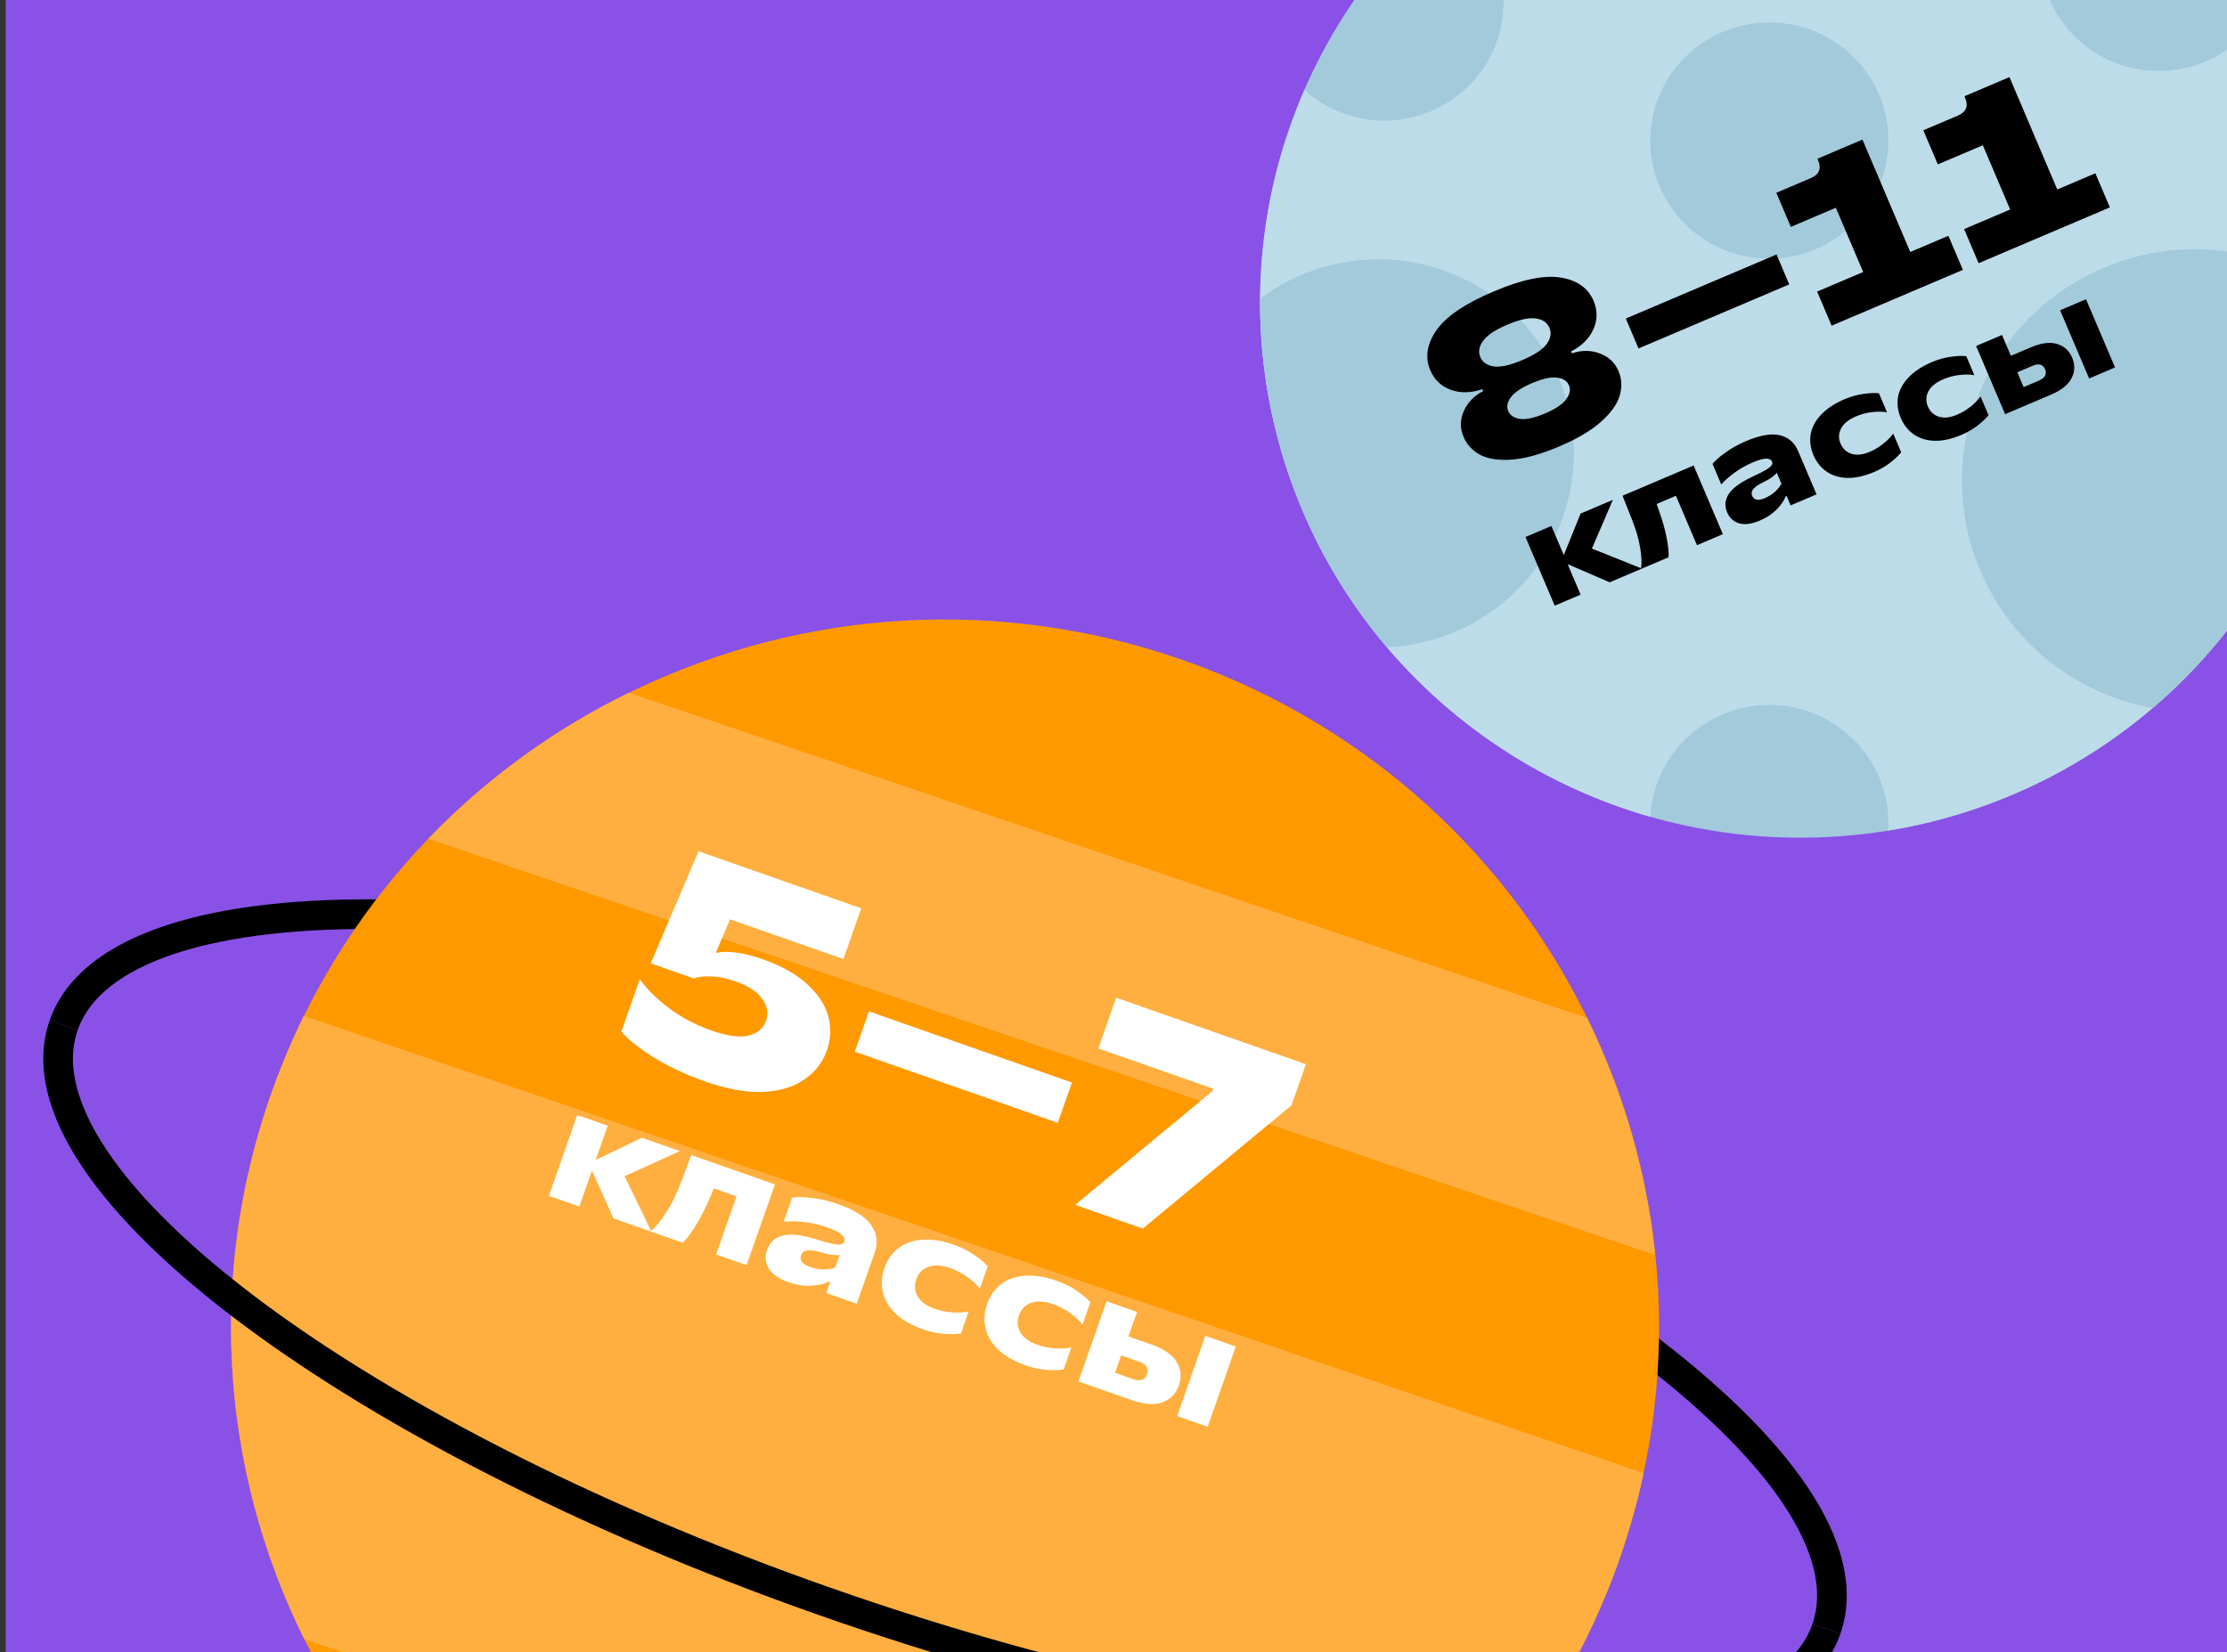
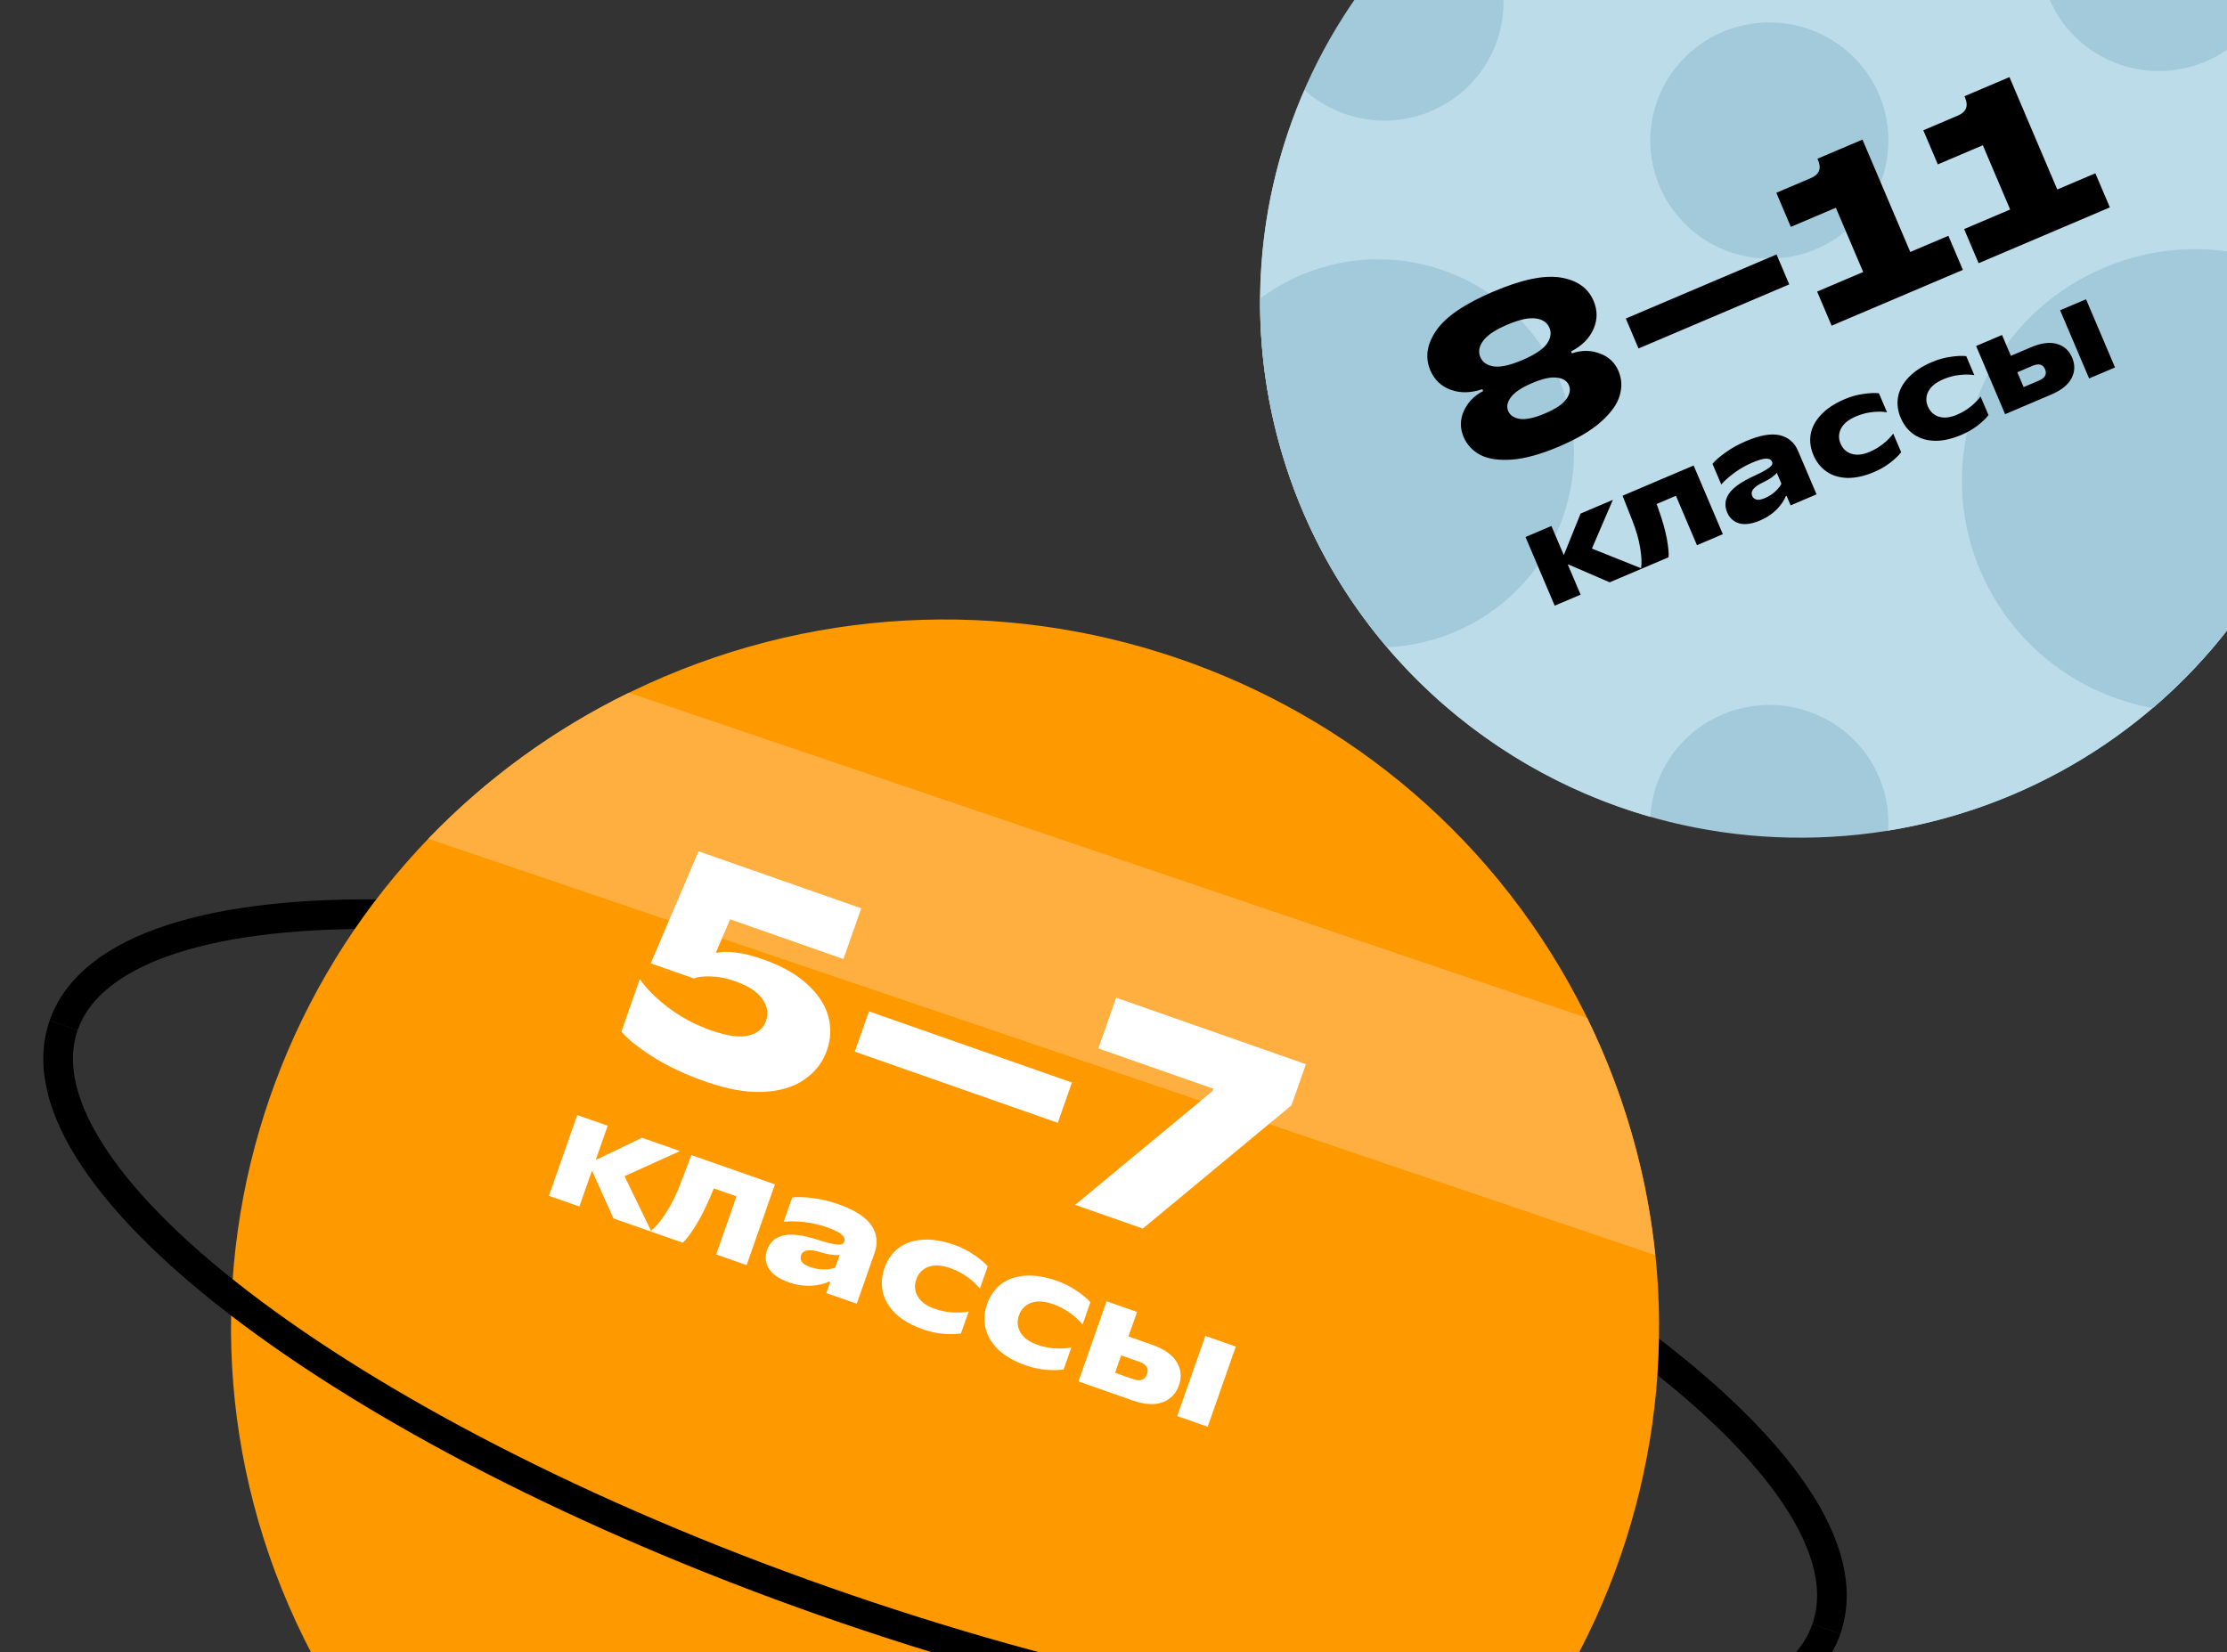
<svg xmlns="http://www.w3.org/2000/svg" width="318" height="236" viewBox="0 0 318 236" fill="none">
  <rect x="0" y="0" width="318" height="236" fill="#333333" stroke="none" />
  <g clip-path="url(#clip0_617_3535)">
-     <rect width="317.193" height="236" transform="translate(0.807)" fill="#8A51E6" />
    <path d="M9.09 146.451C16.835 124.21 79.47 125.485 148.974 149.287C218.478 173.088 268.541 210.421 260.795 232.661" stroke="black" stroke-width="4.233" />
    <path d="M43.402 234.019C68.169 284.142 129.232 304.869 179.791 280.316C230.349 255.762 251.257 195.225 226.49 145.103C201.723 94.981 140.659 74.253 90.101 98.807C39.543 123.36 18.635 183.897 43.402 234.019Z" fill="#FF9900" />
-     <path d="M180.443 279.984L43.465 234.149C31.911 210.82 29.371 183.087 38.617 156.554C39.984 152.597 41.596 148.777 43.387 145.1L234.697 210.401C233.827 214.455 232.678 218.522 231.294 222.555C222.216 248.601 203.492 268.601 180.443 279.984Z" fill="#FFAF3F" />
    <path d="M236.347 179.27L61.154 119.802C69.443 111.2 79.158 104.133 89.799 98.939L226.64 145.407C231.803 155.993 235.132 167.442 236.347 179.27Z" fill="#FFAF3F" />
    <path d="M260.796 232.66C253.051 254.9 190.416 253.625 120.912 229.824C51.407 206.023 1.345 168.69 9.09 146.449" stroke="black" stroke-width="4.233" />
    <path d="M255.707 119.636C298.302 120.374 333.446 86.731 334.203 44.491C334.961 2.251 301.046 -32.59 258.451 -33.328C215.856 -34.067 180.712 -0.423 179.955 41.817C179.197 84.057 213.113 118.898 255.707 119.636Z" fill="#A2CADB" />
    <path d="M277.863 116.819C275.107 117.597 272.355 118.191 269.605 118.633C269.81 115.825 269.277 112.943 267.97 110.232C263.902 101.85 253.738 98.314 245.286 102.355C239.475 105.128 235.955 110.72 235.662 116.674C210.869 109.556 190.27 90.286 182.8 63.847C177.85 46.283 179.467 28.404 186.279 12.875C191.25 17.331 198.651 18.619 205.052 15.551C213.535 11.51 217.075 1.426 213.007 -6.956C211.463 -10.16 209.012 -12.647 206.116 -14.286C214.536 -21.658 224.711 -27.289 236.26 -30.513C258.521 -36.731 281.211 -32.551 299.176 -20.936C291.979 -16.445 289.193 -7.204 292.965 0.592C297.033 9.005 307.197 12.51 315.649 8.469C318.539 7.082 320.856 5.014 322.472 2.536C326.275 8.591 329.297 15.243 331.323 22.459C342.817 63.146 318.887 105.393 277.863 116.819Z" fill="#BDDCEA" />
    <path d="M208.909 89.727C205.398 91.408 201.717 92.292 198.079 92.444C191.171 84.35 185.863 74.694 182.795 63.794C180.797 56.762 179.878 49.627 179.943 42.661C181.38 41.555 182.968 40.605 184.677 39.779C198.597 33.143 215.28 38.93 221.992 52.735C228.674 66.508 222.798 83.091 208.909 89.727Z" fill="#A2CADB" />
    <path d="M252.345 36.935C261.733 37.096 269.48 29.677 269.649 20.364C269.817 11.052 262.343 3.371 252.954 3.209C243.566 3.048 235.819 10.467 235.65 19.78C235.482 29.093 242.956 36.773 252.345 36.935Z" fill="#A2CADB" />
    <path d="M334.211 42.747C334.357 65.3 324.329 86.669 307.403 101.137C297.333 99.314 288.239 92.863 283.458 83.003C275.469 66.548 282.45 46.776 299.042 38.873C310.911 33.179 324.522 35.155 334.211 42.747Z" fill="#A2CADB" />
    <path d="M100.737 154.484C97.865 153.477 95.356 152.295 93.21 150.94C91.09 149.594 89.597 148.392 88.732 147.336L91.358 139.848C92.211 141.111 93.548 142.454 95.37 143.877C97.228 145.282 99.284 146.379 101.539 147.17C103.82 147.97 105.601 148.218 106.883 147.914C108.175 147.583 109.008 146.881 109.385 145.808C109.761 144.734 109.584 143.692 108.853 142.683C108.159 141.656 106.845 140.803 104.913 140.126C103.705 139.702 102.562 139.482 101.483 139.465C100.44 139.431 99.638 139.527 99.077 139.752L92.918 137.592L99.75 121.589L122.977 129.734L120.437 136.98L104.254 131.305L102.238 136.023L102.439 136.094C102.981 135.922 103.831 135.904 104.99 136.039C106.148 136.174 107.465 136.5 108.941 137.018C111.571 137.94 113.662 139.11 115.214 140.528C116.793 141.956 117.808 143.487 118.26 145.122C118.711 146.757 118.649 148.393 118.075 150.03C117.473 151.748 116.399 153.134 114.854 154.19C113.335 155.255 111.365 155.845 108.944 155.96C106.559 156.058 103.823 155.566 100.737 154.484ZM151.045 160.371L122.061 150.207L124.079 144.451L153.064 154.614L151.045 160.371ZM163.187 175.478L153.526 172.09L173.152 155.827L173.265 155.505L156.841 149.745L159.381 142.499L186.474 151.999L184.413 157.877L163.187 175.478Z" fill="white" />
    <path d="M222.633 63.773C220.042 64.874 217.801 65.498 215.91 65.643C214.038 65.78 212.533 65.561 211.395 64.987C210.267 64.383 209.467 63.524 208.992 62.408C208.467 61.172 208.474 59.945 209.015 58.727C209.567 57.48 210.49 56.523 211.783 55.856L211.668 55.587C210.023 56.145 208.517 56.174 207.151 55.672C205.785 55.171 204.813 54.242 204.237 52.887C203.457 51.054 203.744 49.155 205.098 47.191C206.451 45.227 209.16 43.381 213.226 41.652C217.291 39.923 220.5 39.252 222.854 39.64C225.207 40.028 226.774 41.138 227.553 42.972C228.13 44.327 228.124 45.67 227.538 47.002C226.951 48.334 225.886 49.399 224.343 50.197L224.457 50.466C225.835 49.998 227.154 50.001 228.415 50.477C229.688 50.924 230.587 51.765 231.112 53.001C231.587 54.117 231.641 55.294 231.273 56.533C230.917 57.743 230.031 58.979 228.614 60.24C227.217 61.493 225.224 62.671 222.633 63.773ZM217.383 51.427C219.116 50.69 220.274 49.926 220.857 49.138C221.431 48.329 221.561 47.556 221.247 46.818C220.925 46.061 220.278 45.618 219.306 45.491C218.325 45.343 216.968 45.638 215.234 46.375C213.5 47.112 212.347 47.885 211.773 48.694C211.191 49.483 211.06 50.256 211.383 51.014C211.696 51.751 212.343 52.193 213.324 52.341C214.296 52.469 215.649 52.164 217.383 51.427ZM220.624 59.05C222.139 58.405 223.146 57.73 223.646 57.023C224.165 56.308 224.293 55.642 224.031 55.024C223.768 54.406 223.203 54.046 222.336 53.944C221.481 53.814 220.296 54.071 218.781 54.715C217.266 55.359 216.249 56.039 215.73 56.754C215.222 57.441 215.099 58.093 215.362 58.711C215.625 59.328 216.184 59.703 217.039 59.833C217.915 59.955 219.11 59.694 220.624 59.05ZM255.494 40.62L233.971 49.773L232.154 45.498L253.676 36.345L255.494 40.62ZM261.544 46.519L259.472 41.646L266.048 38.85L262.145 29.673L255.718 32.406L253.646 27.533L258.578 25.436C259.774 24.927 260.118 24.075 259.609 22.88L259.52 22.67L265.947 19.937L272.774 35.989L278.214 33.676L280.286 38.548L261.544 46.519ZM282.533 37.593L280.461 32.72L287.037 29.924L283.134 20.747L276.707 23.48L274.635 18.607L279.567 16.51C280.763 16.001 281.107 15.149 280.598 13.954L280.509 13.744L286.936 11.011L293.763 27.063L299.203 24.75L301.275 29.622L282.533 37.593Z" fill="black" />
    <path d="M82.731 172.323L78.381 170.798L82.425 159.265L86.775 160.791L85.086 165.606L85.167 165.634L91.671 162.507L97.093 164.409L89.179 167.995L93.029 175.934L87.607 174.033L84.579 167.314L84.498 167.285L82.731 172.323ZM93.018 175.726C93.589 175.305 94.266 174.497 95.049 173.302C95.85 172.099 96.573 170.641 97.219 168.929L98.718 164.978L110.655 169.164L106.611 180.697L102.261 179.171L105.17 170.876L101.932 169.741L101.538 170.67C100.797 172.44 100.048 173.927 99.292 175.131C98.542 176.322 97.939 177.111 97.486 177.497L92.954 175.908L93.018 175.726ZM112.622 183.145C111.246 182.663 110.3 182.013 109.784 181.196C109.285 180.37 109.202 179.485 109.533 178.54C109.921 177.434 110.678 176.745 111.803 176.474C112.933 176.188 114.562 176.381 116.69 177.051C117.711 177.379 118.485 177.59 119.012 177.684C119.553 177.783 119.926 177.8 120.13 177.735C120.348 177.675 120.493 177.544 120.564 177.342C120.677 177.018 120.558 176.689 120.206 176.353C119.854 176.018 119.139 175.661 118.06 175.282C116.954 174.894 115.83 174.644 114.688 174.532C113.559 174.424 112.63 174.416 111.901 174.509L113.114 171.049C113.803 170.942 114.743 170.961 115.934 171.106C117.144 171.243 118.389 171.535 119.67 171.985C122.031 172.812 123.615 173.822 124.424 175.015C125.233 176.207 125.389 177.512 124.892 178.928L122.338 186.211L117.988 184.686L118.542 183.108L118.38 183.051C117.751 183.376 116.909 183.573 115.855 183.643C114.805 183.699 113.728 183.533 112.622 183.145ZM115.659 180.961C116.361 181.207 117.039 181.324 117.695 181.312C118.351 181.299 118.874 181.21 119.265 181.044L119.911 179.203C119.72 179.273 119.376 179.281 118.88 179.228C118.397 179.18 117.82 179.053 117.15 178.848C115.575 178.372 114.653 178.518 114.383 179.287C114.265 179.624 114.305 179.941 114.504 180.238C114.708 180.522 115.093 180.763 115.659 180.961ZM131.791 189.867C130.159 189.295 128.859 188.551 127.893 187.637C126.931 186.708 126.32 185.684 126.062 184.564C125.804 183.443 125.88 182.296 126.292 181.123C126.708 179.936 127.364 178.992 128.261 178.292C129.176 177.582 130.311 177.177 131.664 177.076C133.035 176.967 134.564 177.207 136.25 177.798C137.289 178.163 138.228 178.636 139.069 179.219C139.928 179.793 140.584 180.341 141.037 180.863L139.916 184.06C139.513 183.525 138.938 182.982 138.192 182.433C137.446 181.883 136.621 181.45 135.717 181.133C134.476 180.698 133.43 180.634 132.58 180.942C131.73 181.25 131.151 181.842 130.844 182.719C130.537 183.596 130.605 184.415 131.05 185.177C131.495 185.938 132.297 186.523 133.457 186.93C134.32 187.232 135.183 187.406 136.046 187.451C136.922 187.501 137.68 187.456 138.32 187.317L137.22 190.453C136.558 190.569 135.726 190.588 134.724 190.509C133.74 190.421 132.762 190.207 131.791 189.867ZM146.451 195.008C144.819 194.435 143.52 193.692 142.553 192.777C141.591 191.849 140.981 190.825 140.723 189.704C140.464 188.584 140.541 187.437 140.952 186.263C141.368 185.076 142.025 184.133 142.922 183.432C143.837 182.723 144.971 182.318 146.324 182.217C147.696 182.107 149.224 182.348 150.91 182.939C151.949 183.303 152.889 183.777 153.73 184.359C154.589 184.933 155.245 185.481 155.698 186.004L154.577 189.2C154.174 188.665 153.599 188.123 152.852 187.573C152.106 187.024 151.281 186.591 150.377 186.274C149.136 185.839 148.091 185.775 147.241 186.083C146.391 186.391 145.812 186.983 145.504 187.86C145.197 188.736 145.266 189.556 145.71 190.317C146.155 191.079 146.958 191.664 148.118 192.07C148.981 192.373 149.844 192.547 150.707 192.592C151.583 192.642 152.341 192.597 152.98 192.458L151.881 195.594C151.219 195.71 150.387 195.729 149.384 195.65C148.4 195.562 147.423 195.348 146.451 195.008ZM164.472 192.057C166.212 192.667 167.393 193.49 168.014 194.526C168.653 195.553 168.763 196.667 168.342 197.867C167.921 199.067 167.138 199.876 165.992 200.292C164.86 200.713 163.424 200.618 161.684 200.008L153.995 197.312L158.011 185.861L162.361 187.386L161.134 190.886L164.472 192.057ZM168.097 202.257L172.113 190.806L176.463 192.331L172.447 203.782L168.097 202.257ZM161.771 196.972C162.824 197.341 163.496 197.107 163.789 196.271C164.078 195.448 163.696 194.852 162.644 194.483L160.095 193.589L159.222 196.078L161.771 196.972Z" fill="white" />
    <path d="M225.701 84.935L222.001 86.508L217.83 76.699L221.53 75.126L223.272 79.221L223.34 79.192L225.694 73.355L230.306 71.393L227.313 78.356L234.461 81.21L229.849 83.171L223.948 80.62L223.879 80.65L225.701 84.935ZM234.331 81.082C234.452 80.475 234.414 79.557 234.216 78.327C234.024 77.08 233.634 75.716 233.044 74.233L231.688 70.806L241.841 66.488L246.013 76.297L242.313 77.87L239.312 70.815L236.559 71.986L236.851 72.817C237.413 74.393 237.805 75.791 238.025 77.011C238.241 78.22 238.317 79.082 238.251 79.598L234.397 81.237L234.331 81.082ZM251.326 74.342C250.155 74.84 249.164 74.977 248.351 74.754C247.544 74.514 246.971 73.993 246.629 73.19C246.229 72.249 246.312 71.36 246.877 70.524C247.438 69.676 248.601 68.843 250.366 68.024C251.217 67.635 251.84 67.316 252.235 67.067C252.642 66.812 252.892 66.605 252.985 66.443C253.091 66.276 253.107 66.107 253.034 65.934C252.916 65.659 252.646 65.517 252.222 65.507C251.798 65.498 251.127 65.689 250.209 66.079C249.269 66.479 248.397 66.978 247.595 67.577C246.804 68.171 246.201 68.712 245.786 69.2L244.534 66.257C244.915 65.783 245.532 65.243 246.385 64.637C247.245 64.014 248.219 63.471 249.309 63.007C251.317 62.153 252.932 61.873 254.154 62.166C255.376 62.459 256.243 63.208 256.755 64.413L259.39 70.608L255.69 72.181L255.119 70.839L254.982 70.898C254.767 71.477 254.341 72.098 253.702 72.763C253.059 73.416 252.266 73.942 251.326 74.342ZM252 71.15C252.597 70.896 253.102 70.572 253.518 70.179C253.933 69.786 254.218 69.421 254.373 69.084L253.707 67.518C253.625 67.675 253.408 67.882 253.057 68.14C252.717 68.392 252.271 68.65 251.719 68.912C250.424 69.53 249.916 70.166 250.194 70.82C250.316 71.107 250.528 71.288 250.831 71.362C251.128 71.425 251.518 71.355 252 71.15ZM267.63 67.408C266.242 67.999 264.968 68.283 263.807 68.262C262.642 68.229 261.647 67.928 260.821 67.357C259.996 66.787 259.372 66.003 258.947 65.005C258.518 63.995 258.386 63.001 258.553 62.023C258.726 61.028 259.219 60.1 260.031 59.24C260.851 58.363 261.977 57.62 263.411 57.01C264.295 56.634 265.179 56.387 266.063 56.268C266.954 56.133 267.699 56.101 268.298 56.171L269.454 58.89C268.88 58.782 268.191 58.771 267.387 58.855C266.583 58.94 265.796 59.145 265.028 59.472C263.972 59.921 263.261 60.495 262.894 61.193C262.527 61.891 262.502 62.612 262.819 63.358C263.136 64.104 263.662 64.591 264.396 64.821C265.131 65.051 265.991 64.956 266.978 64.536C267.712 64.224 268.371 63.829 268.953 63.351C269.547 62.868 270.009 62.394 270.339 61.928L271.474 64.595C271.116 65.059 270.59 65.56 269.898 66.099C269.212 66.621 268.456 67.057 267.63 67.408ZM280.1 62.105C278.712 62.696 277.438 62.98 276.277 62.959C275.112 62.926 274.116 62.625 273.291 62.054C272.466 61.484 271.841 60.7 271.417 59.702C270.988 58.692 270.856 57.698 271.023 56.72C271.196 55.725 271.688 54.797 272.501 53.937C273.32 53.06 274.447 52.317 275.881 51.707C276.765 51.331 277.648 51.084 278.533 50.965C279.424 50.83 280.169 50.798 280.768 50.868L281.924 53.587C281.35 53.479 280.66 53.468 279.856 53.552C279.052 53.637 278.266 53.842 277.497 54.169C276.442 54.618 275.731 55.191 275.364 55.889C274.997 56.587 274.972 57.309 275.289 58.055C275.606 58.801 276.132 59.288 276.866 59.518C277.601 59.748 278.461 59.653 279.448 59.233C280.182 58.921 280.84 58.526 281.423 58.048C282.017 57.565 282.479 57.09 282.809 56.625L283.944 59.292C283.585 59.756 283.06 60.257 282.368 60.795C281.682 61.317 280.926 61.754 280.1 62.105ZM289.98 49.613C291.46 48.983 292.704 48.82 293.714 49.122C294.729 49.408 295.454 50.062 295.889 51.083C296.323 52.104 296.293 53.085 295.799 54.027C295.317 54.963 294.336 55.746 292.856 56.376L286.317 59.157L282.174 49.417L285.874 47.843L287.14 50.82L289.98 49.613ZM298.311 54.056L294.169 44.316L297.869 42.742L302.011 52.482L298.311 54.056ZM291.128 54.367C292.023 53.987 292.319 53.441 292.017 52.73C291.719 52.03 291.123 51.87 290.228 52.251L288.06 53.173L288.96 55.289L291.128 54.367Z" fill="black" />
  </g>
  <defs>
    <clipPath id="clip0_617_3535">
      <rect width="317.193" height="236" fill="white" transform="translate(0.807)" />
    </clipPath>
  </defs>
</svg>